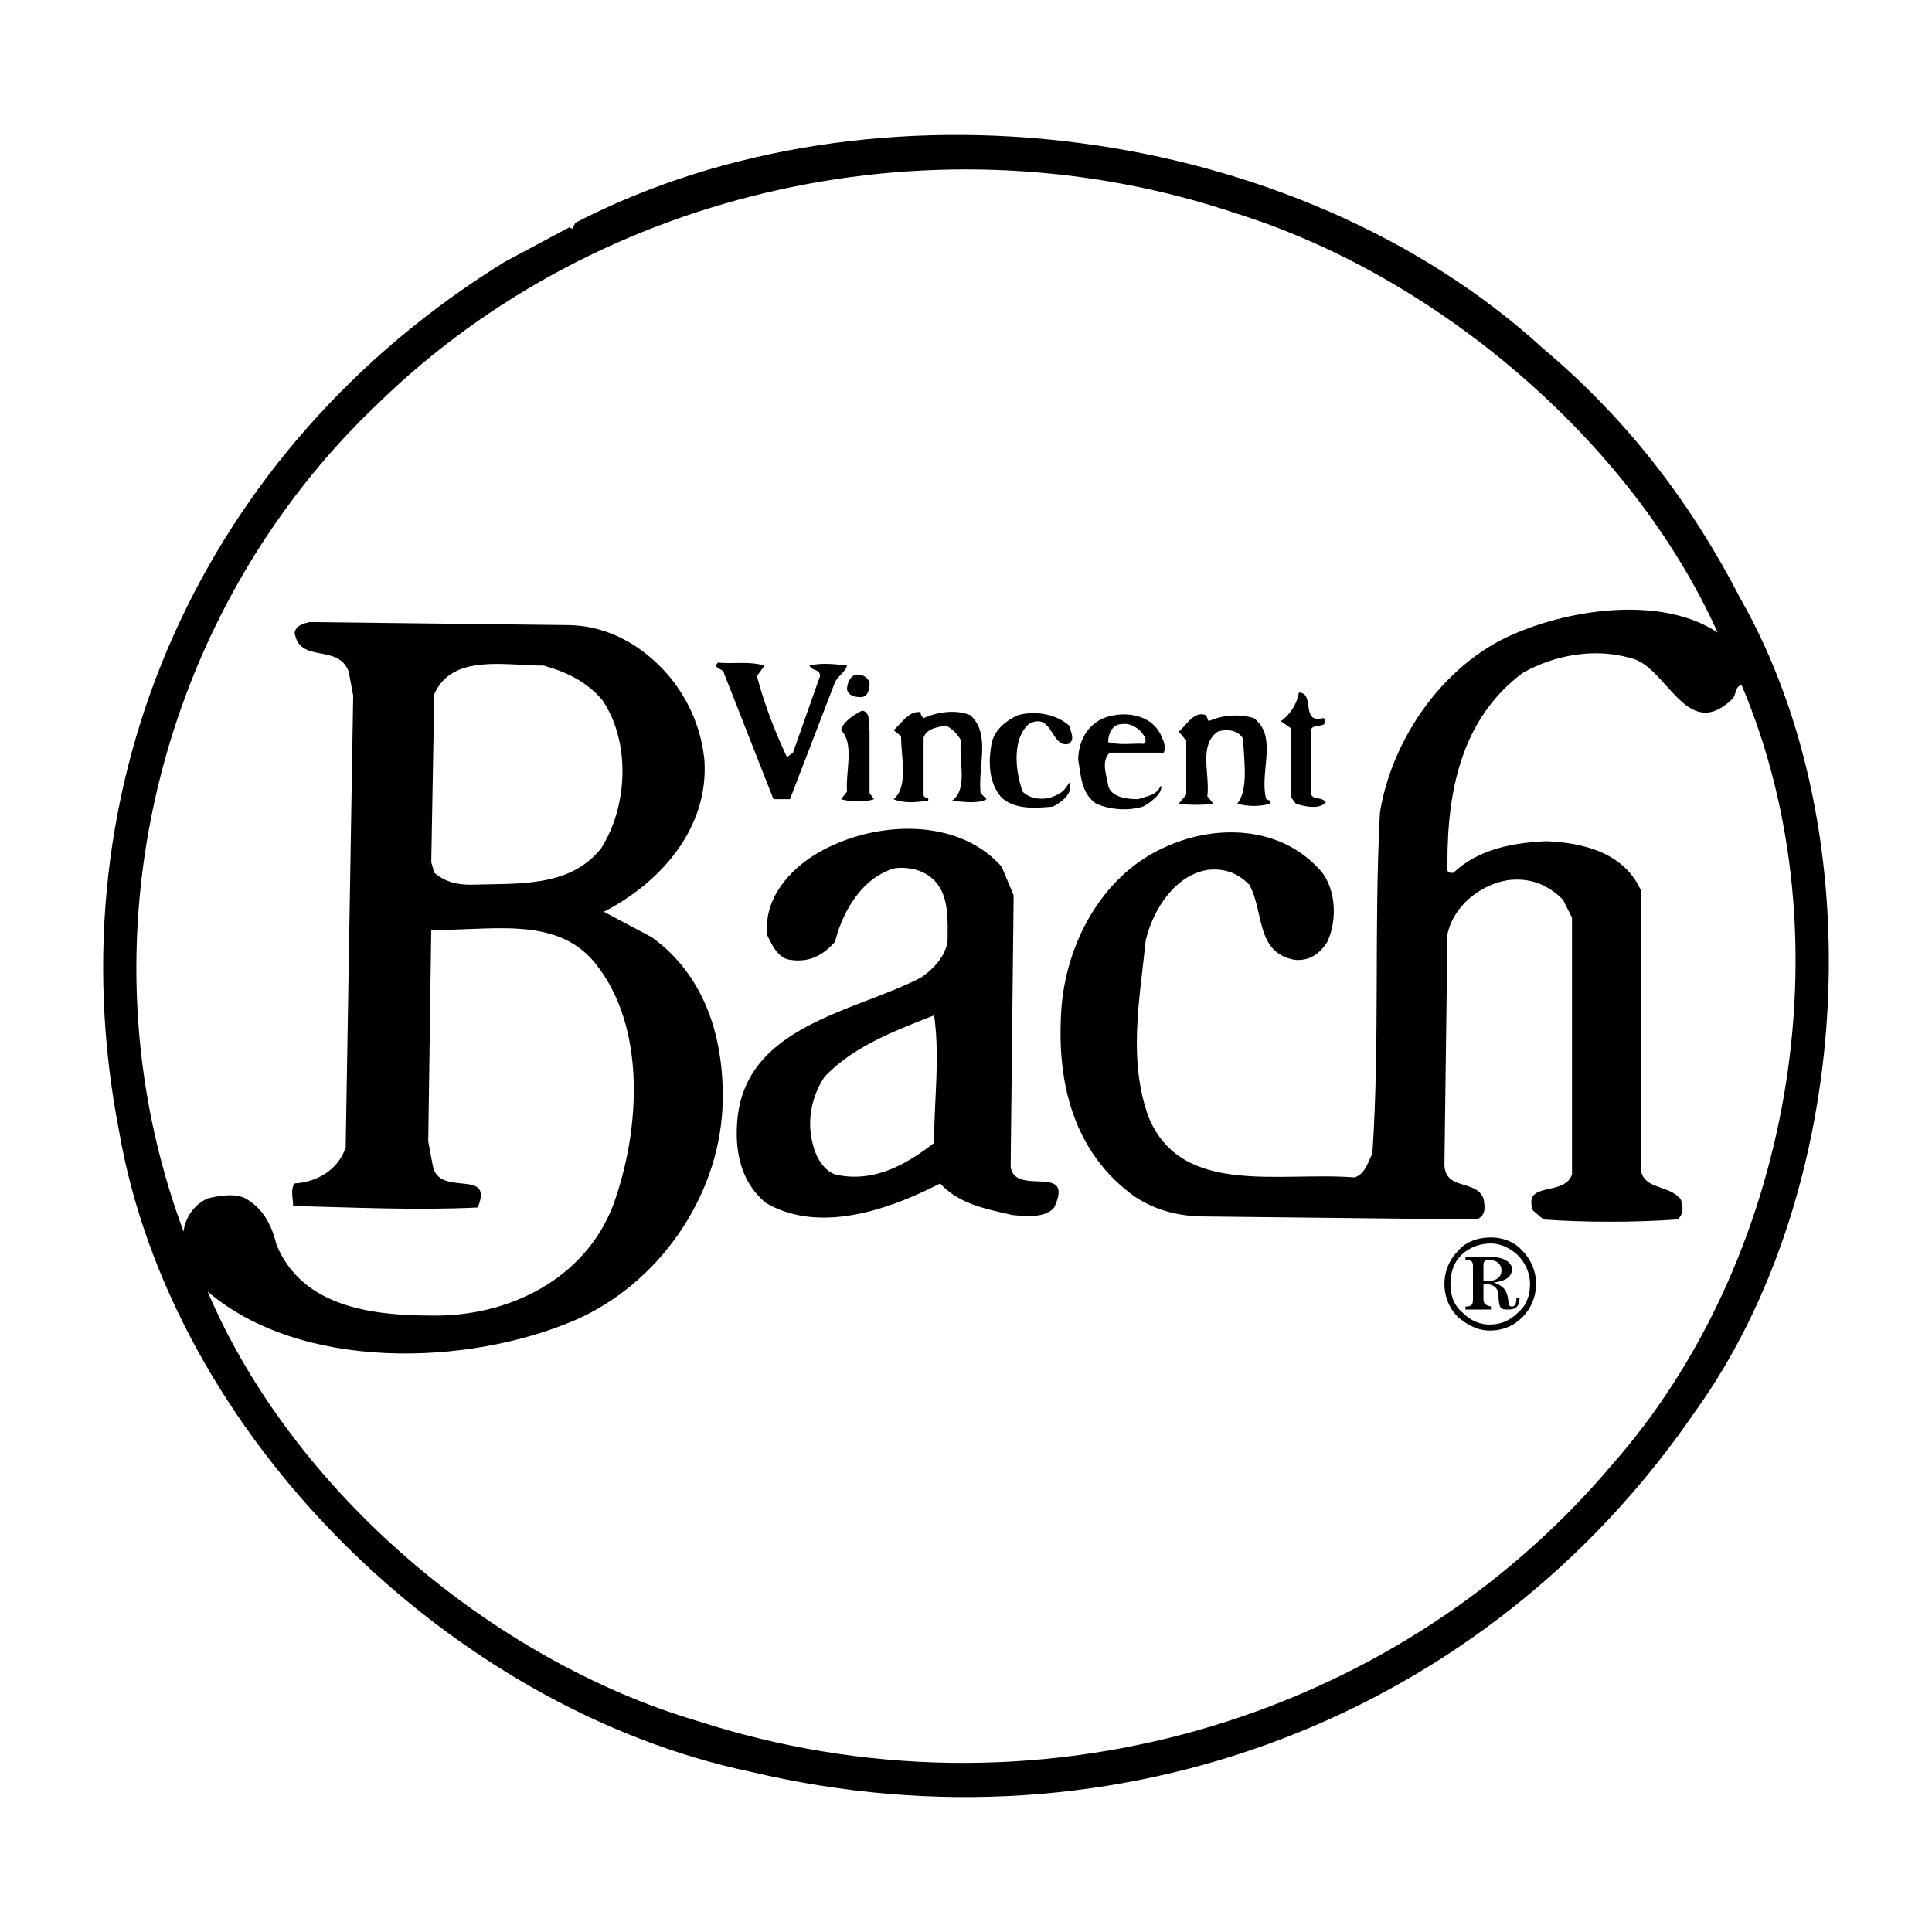
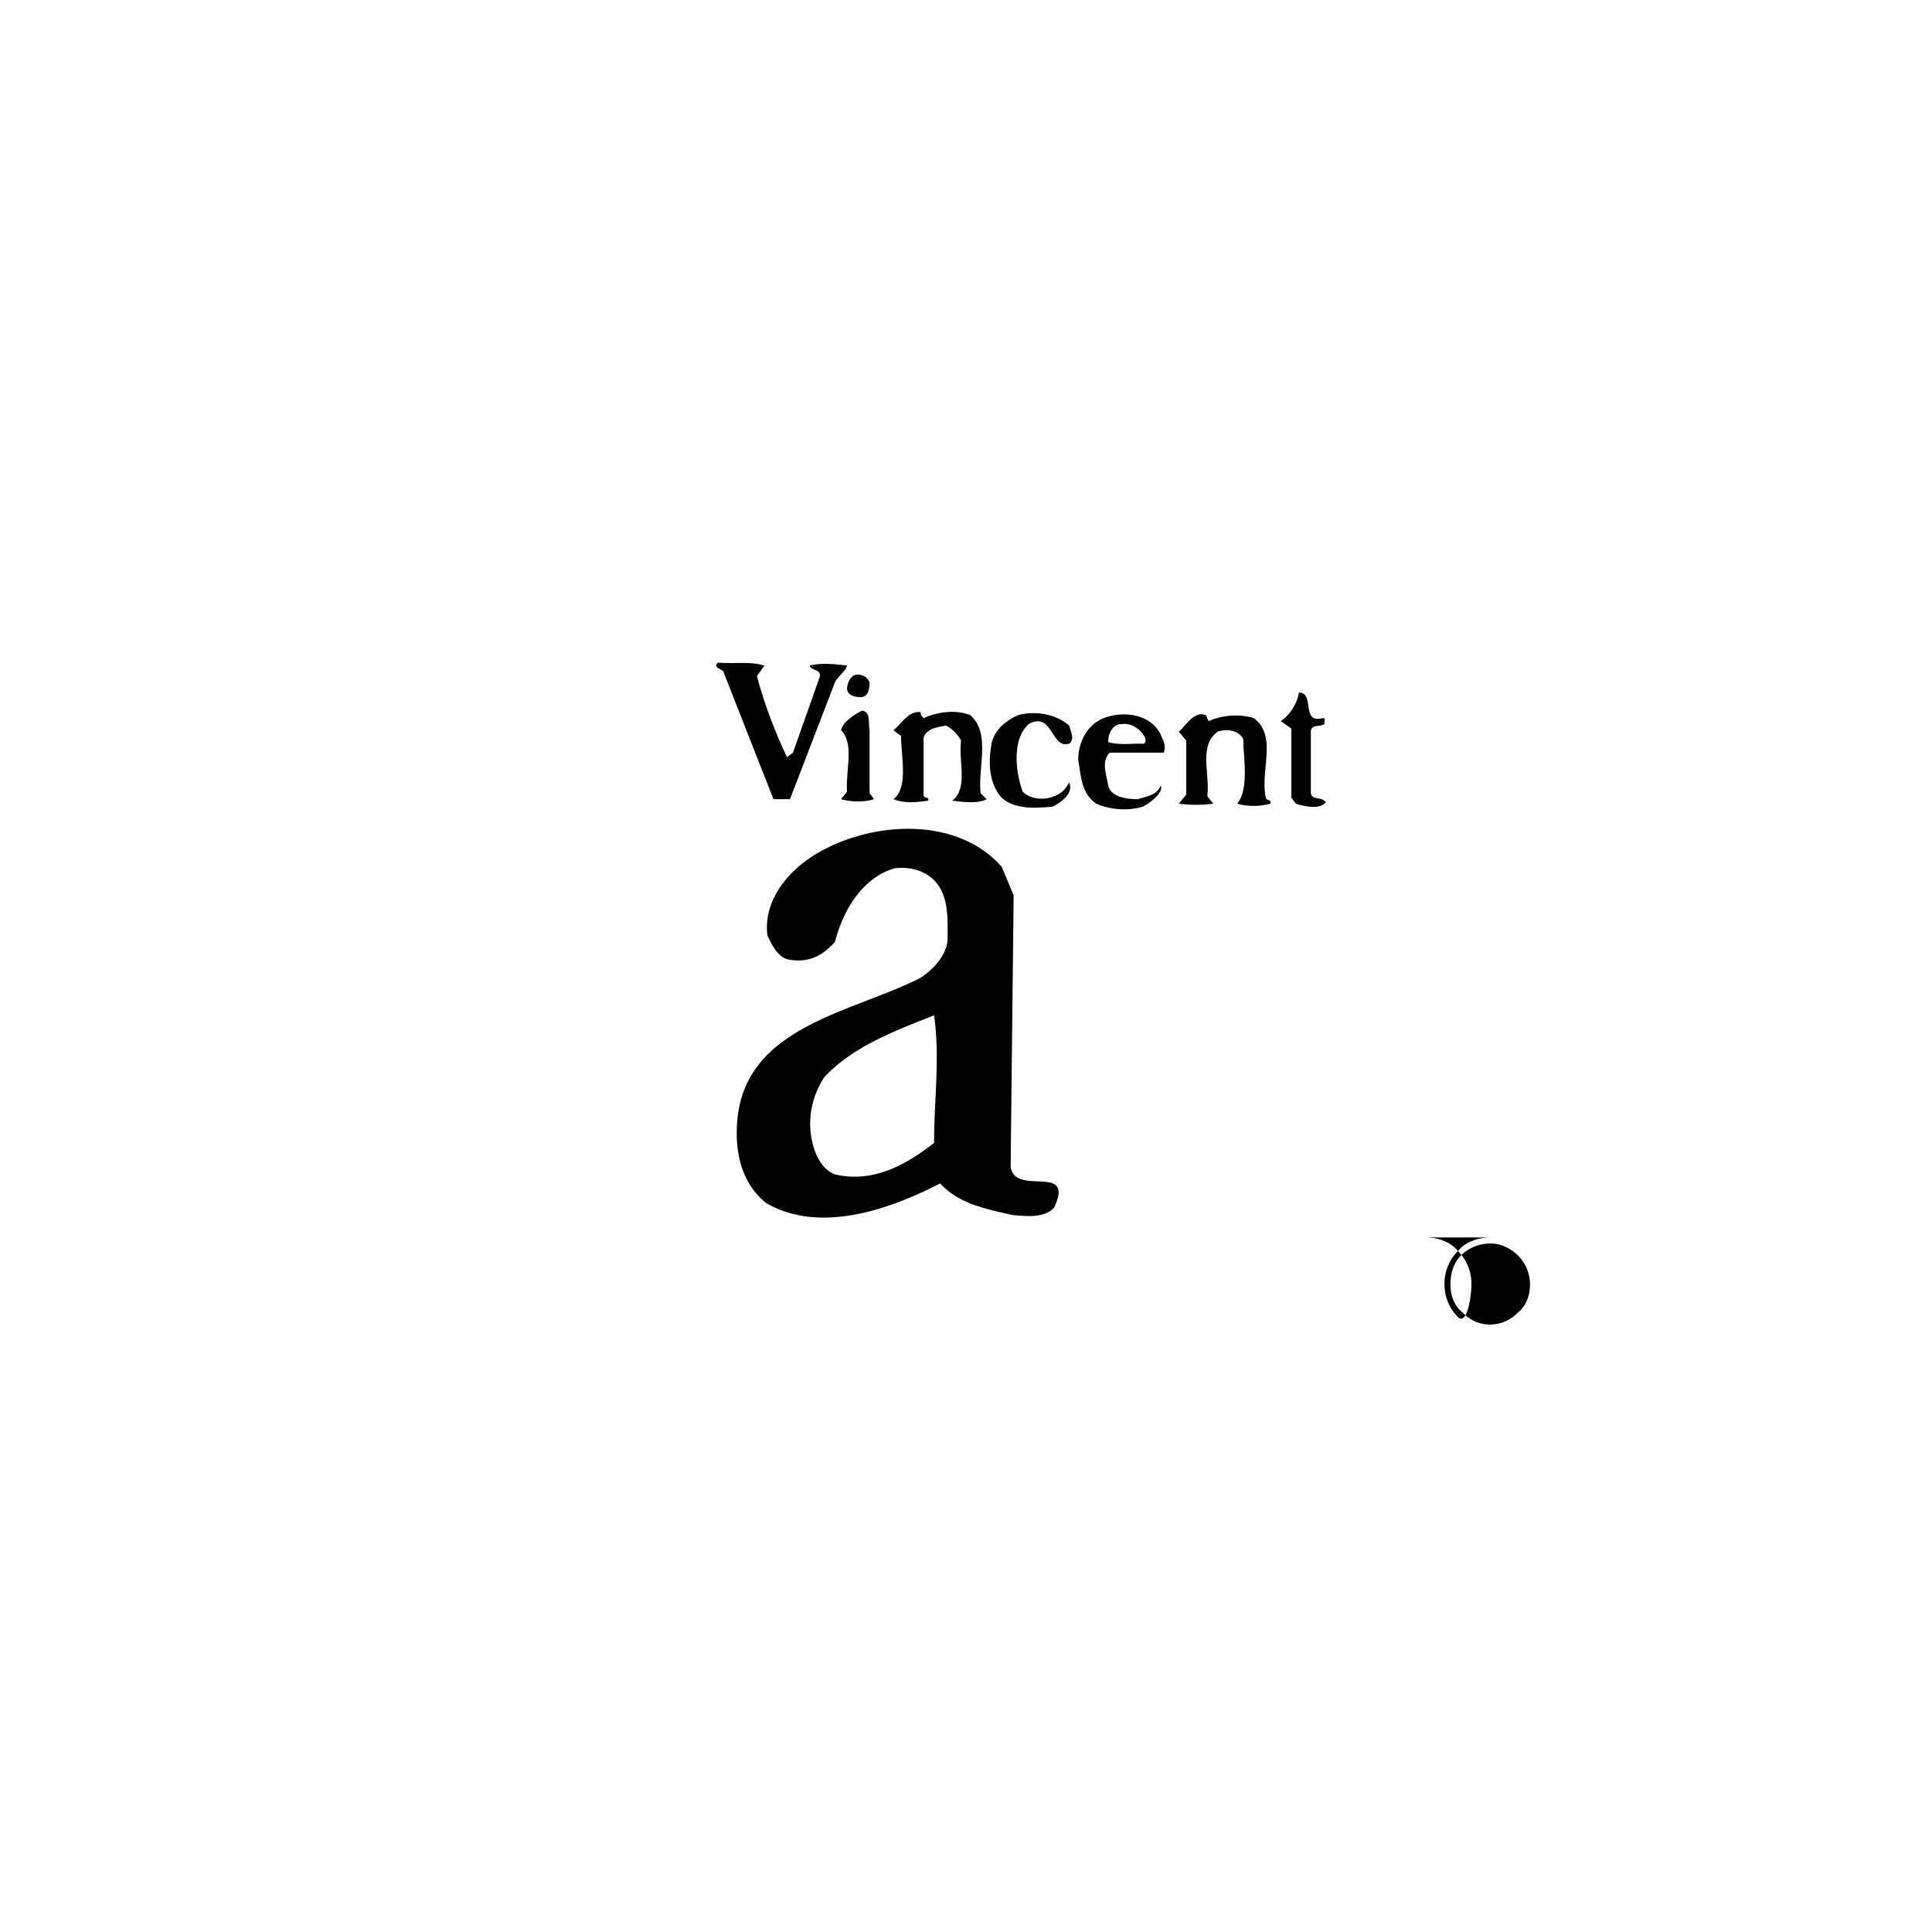
<svg xmlns="http://www.w3.org/2000/svg" width="2500" height="2500" viewBox="0 0 192.756 192.756">
  <g fill-rule="evenodd" clip-rule="evenodd">
-     <path fill="#fff" fill-opacity="0" d="M0 0h192.756v192.756H0V0z" />
-     <path d="M173.613 59.667c-4.791-9.285-11.08-17.672-19.617-24.86-24.709-22.614-66.792-28.005-96.594-12.58l-.299.599-.299-.149-6.44 3.444C20.263 44.69 5.137 78.086 11.876 112.83c5.241 30.4 33.097 57.656 63.048 63.947 36.691 8.686 73.382-5.541 94.199-35.943 15.723-21.863 17.971-57.506 4.49-81.167zm-12.728 86.409c-21.863 25.908-58.105 36.391-91.352 25.609-20.217-5.99-40.285-22.764-48.821-42.832 9.285 7.938 25.908 7.488 36.69 2.846 8.237-3.594 14.227-12.131 14.676-21.115.3-6.738-1.647-13.18-7.039-17.072l-4.792-2.546c5.542-2.845 10.483-8.236 10.034-15.125-.449-4.493-2.846-8.686-6.889-11.381-2.097-1.348-4.343-2.097-6.889-2.097l-25.608-.3c-.6.15-1.348.3-1.498 1.048.449 3.145 4.343 1.048 5.392 3.894l.449 2.396-.749 45.079c-.749 2.246-2.846 3.443-5.092 3.594-.449.598-.149 1.496-.149 2.246 6.29.15 12.28.449 18.42.15 1.647-4.045-3.894-.9-4.493-4.193l-.449-2.396.299-21.117c5.691.15 12.43-1.497 16.324 3.294 5.241 6.439 4.492 16.924 1.796 24.262-2.845 7.338-10.483 11.082-18.121 10.932-5.991 0-12.879-.898-15.425-7.039-.449-1.797-1.198-3.443-2.846-4.492-1.048-.748-2.845-.449-4.043-.15-1.348.6-2.247 1.947-2.396 3.295-10.78-28.906-2.544-61.852 19.47-82.669 22.165-21.565 56.01-28.903 85.661-18.869 19.619 6.14 39.236 22.463 47.924 41.782-5.393-3.594-14.078-2.396-19.619-.149-7.488 2.845-12.879 10.632-14.076 18.121-.6 11.681 0 22.614-.75 33.995-.449.898-.748 2.098-1.797 2.396-7.488-.6-17.223 1.947-20.518-5.99-2.096-5.691-.898-11.83-.299-17.671.748-3.145 2.996-6.589 6.291-7.038 1.797-.15 2.994.449 4.043 1.497 1.496 2.695.598 6.739 4.492 7.488 1.498.15 2.545-.599 3.295-1.797 1.049-2.246.898-5.69-1.049-7.488-3.895-4.043-10.033-4.193-14.826-2.096-6.439 2.695-10.033 9.435-10.633 15.874-.598 7.488 1.049 14.678 7.338 19.17 2.098 1.348 4.344 1.947 7.039 1.947l26.957.299c1.049-.299.898-1.348.748-2.098-.748-1.945-3.893-.748-3.893-3.443l.299-22.914c.6-2.845 3.295-4.941 5.99-5.391 2.246-.3 4.043.45 5.541 1.947l.898 1.797v25.609c-.748 2.246-4.941.598-3.895 3.594l1.049.898c4.193.299 8.986.299 13.328 0 .75-.449.6-1.648.301-2.098-1.199-1.348-3.445-.898-3.895-2.695V88.869c-1.646-3.744-5.691-4.792-9.436-4.942-3.293.15-6.738.749-9.283 3.145-.75.15-.75-.6-.6-1.048 0-7.338 1.498-14.376 7.488-18.87 3.145-1.797 7.188-2.546 10.781-1.497 3.596.749 5.541 8.386 10.035 4.193.598-.45.299-1.348 1.047-1.498 10.787 25.459 4.797 57.656-12.875 77.724zM59.949 84.675c-3.145 3.894-8.237 3.445-13.029 3.595-1.348 0-2.545-.3-3.594-1.198l-.299-1.048.299-16.773c1.797-4.043 7.039-2.845 10.932-2.845 2.097.599 4.193 1.498 5.841 3.444 2.845 4.192 2.545 10.632-.15 14.825z" />
-     <path d="M78.818 79.734l4.493-11.681c.299-.599 1.048-1.049 1.197-1.647-1.197-.15-2.545-.299-3.744 0 .3.599 1.049.299 1.049 1.048l-2.696 7.638-.599.449c-1.198-2.546-2.247-5.242-2.996-8.087l.749-1.048c-1.497-.45-2.995-.15-4.643-.299-.599.599.599.599.599 1.048l4.942 12.58h1.649v-.001zM85.857 69.55c.749 0 .898-.749.898-1.498-.3-.599-.749-.749-1.348-.749-.599.149-.899.898-.899 1.497.151.6.75.75 1.349.75zM128.838 79.584l.449.599c.898.299 2.395.599 2.994-.149-.449-.6-1.348-.15-1.498-.899v-6.14c0-.749.898-.449 1.348-.749 0-.299.15-.599-.148-.599-2.246.599-.748-2.546-2.396-2.546-.15 1.048-.898 2.246-1.797 2.845l1.049.749v6.889h-.001zM83.91 79.734c1.048.3 2.396.3 3.295 0l-.449-.599v-6.29c-.15-.749.149-1.797-.749-1.946-.898.449-1.947 1.198-2.097 1.946 1.348 1.348.449 4.043.599 6.14l-.599.749zM92.596 79.883c.15-.449-.449-.149-.449-.599v-5.691c.299-.898 1.348-1.048 2.247-1.198a3.603 3.603 0 0 1 1.497 1.498c-.299 1.947.749 4.792-.898 5.99 1.198.15 2.696.3 3.444-.149l-.598-.599c-.301-2.546 1.047-5.991-1.049-7.788-1.498-.599-3.294-.299-4.643.3-.3-.3-.3-.45-.3-.599-1.198-.149-1.947 1.198-2.696 1.797l.749.599c0 2.097.749 5.092-.749 6.29 1.049.449 2.396.3 3.445.149zM105.025 80.482c.898-.449 2.098-1.348 1.648-2.396-.449.749-.75 1.048-1.498 1.348-1.049.449-2.396.3-3.145-.449-.75-2.097-1.049-5.241.598-6.739 2.396-1.347 2.248 2.546 4.045 1.947.598-.449.148-1.198 0-1.797-1.348-1.198-3.445-1.497-5.092-1.048-1.348.599-2.547 1.647-2.697 3.146-.299 1.797-.148 3.743 1.049 5.091 1.348 1.197 3.296 1.047 5.092.897zM109.369 80.183c1.348.599 3.145.749 4.643.299.898-.449 2.096-1.498 1.797-2.097-.449 1.048-1.498 1.048-2.246 1.348-1.049 0-2.695-.15-2.996-1.348-.15-1.048-.748-2.396.15-3.294h5.391c.299-.749-.15-1.348-.299-1.797-1.049-2.097-3.744-2.396-5.691-1.647-1.797.749-2.545 2.545-2.545 4.193.298 1.647.298 3.295 1.796 4.343zm2.545-7.937c.898-.149 1.797.449 2.246 1.198.15.149.301.899-.299.749-1.049 0-2.246.15-3.295-.15 0-.899.45-1.797 1.348-1.797zM117.605 80.183c1.049.149 2.396.149 3.445 0l-.6-.749c.299-2.097-.898-5.091 1.047-6.439.9-.3 2.098-.15 2.547.749 0 1.797.6 4.941-.6 6.439a6.164 6.164 0 0 0 3.295 0c.15-.449-.449-.3-.449-.599-.6-2.696 1.197-6.14-1.197-7.937-1.498-.45-3.145-.3-4.492.299-.15-.15-.15-.449-.301-.599-1.197-.449-1.947 1.048-2.695 1.647l.748.898v5.392l-.748.899zM100.832 116.424l.299-27.106-1.197-2.846c-4.642-5.241-13.478-4.492-18.869-1.048-2.546 1.647-4.942 4.493-4.493 7.938.449.898 1.048 2.246 2.246 2.396 1.947.299 3.295-.449 4.493-1.797.749-2.995 2.695-6.44 5.99-7.338 1.348-.15 2.845.15 3.894 1.198 1.498 1.498 1.348 3.894 1.348 5.991-.149 1.498-1.348 2.845-2.696 3.744-6.739 3.445-17.372 4.793-18.27 14.078-.3 3.145.299 6.289 2.845 8.385 5.392 3.146 12.43.6 17.373-1.945 1.946 2.096 4.641 2.545 7.188 3.145 1.498.15 3.295.299 4.193-.748 2.095-4.496-3.895-1.051-4.344-4.047zm-7.637-2.395c-2.695 2.096-5.99 4.043-9.884 3.145-1.198-.449-1.947-1.797-2.246-3.145-.6-2.396 0-4.793 1.197-6.59 2.996-3.145 7.188-4.643 10.933-6.141.599 4.194 0 8.388 0 12.731zM148.754 123.463c-1.348 0-2.545.449-3.293 1.348-.9.898-1.348 2.098-1.348 3.295s.447 2.396 1.348 3.295c.898.748 1.945 1.348 3.145 1.348 1.348 0 2.396-.449 3.295-1.348s1.348-2.098 1.348-3.295-.449-2.396-1.348-3.295c-.751-.899-1.948-1.348-3.147-1.348zm2.697 7.488c-.75.748-1.648 1.197-2.846 1.197-1.049 0-1.947-.449-2.695-1.197-.898-.748-1.199-1.797-1.199-2.846s.301-2.098 1.049-2.846 1.797-1.197 2.994-1.197c.9 0 1.947.449 2.697 1.197.748.748 1.197 1.797 1.197 2.846s-.298 2.098-1.197 2.846z" />
-     <path d="M150.852 130.352c-.449 0-.299-.449-.449-1.049-.15-.748-.6-1.047-1.348-1.348 1.197-.148 1.797-.598 1.797-1.348 0-.6-.748-1.197-2.098-1.197h-2.545v.299c.6 0 .748.15.748.6v3.295c0 .6-.148.748-.748.748v.299h2.545v-.299c-.598-.148-.748-.299-.748-.748v-1.498h.15c.748 0 1.197.299 1.348.898 0 .449 0 .898.15 1.348.148.299.449.299.898.299.598 0 1.047-.299 1.047-1.047v-.15h-.299c.001.599-.15.898-.448.898zm-2.397-2.545h-.449v-1.648c0-.299.15-.449.6-.449.748 0 1.197.449 1.197 1.049s-.449 1.048-1.348 1.048z" />
+     <path d="M78.818 79.734l4.493-11.681c.299-.599 1.048-1.049 1.197-1.647-1.197-.15-2.545-.299-3.744 0 .3.599 1.049.299 1.049 1.048l-2.696 7.638-.599.449c-1.198-2.546-2.247-5.242-2.996-8.087l.749-1.048c-1.497-.45-2.995-.15-4.643-.299-.599.599.599.599.599 1.048l4.942 12.58h1.649v-.001zM85.857 69.55c.749 0 .898-.749.898-1.498-.3-.599-.749-.749-1.348-.749-.599.149-.899.898-.899 1.497.151.6.75.75 1.349.75zM128.838 79.584l.449.599c.898.299 2.395.599 2.994-.149-.449-.6-1.348-.15-1.498-.899v-6.14c0-.749.898-.449 1.348-.749 0-.299.15-.599-.148-.599-2.246.599-.748-2.546-2.396-2.546-.15 1.048-.898 2.246-1.797 2.845l1.049.749v6.889h-.001zM83.91 79.734c1.048.3 2.396.3 3.295 0l-.449-.599v-6.29c-.15-.749.149-1.797-.749-1.946-.898.449-1.947 1.198-2.097 1.946 1.348 1.348.449 4.043.599 6.14l-.599.749zM92.596 79.883c.15-.449-.449-.149-.449-.599v-5.691c.299-.898 1.348-1.048 2.247-1.198a3.603 3.603 0 0 1 1.497 1.498c-.299 1.947.749 4.792-.898 5.99 1.198.15 2.696.3 3.444-.149l-.598-.599c-.301-2.546 1.047-5.991-1.049-7.788-1.498-.599-3.294-.299-4.643.3-.3-.3-.3-.45-.3-.599-1.198-.149-1.947 1.198-2.696 1.797l.749.599c0 2.097.749 5.092-.749 6.29 1.049.449 2.396.3 3.445.149zM105.025 80.482c.898-.449 2.098-1.348 1.648-2.396-.449.749-.75 1.048-1.498 1.348-1.049.449-2.396.3-3.145-.449-.75-2.097-1.049-5.241.598-6.739 2.396-1.347 2.248 2.546 4.045 1.947.598-.449.148-1.198 0-1.797-1.348-1.198-3.445-1.497-5.092-1.048-1.348.599-2.547 1.647-2.697 3.146-.299 1.797-.148 3.743 1.049 5.091 1.348 1.197 3.296 1.047 5.092.897zM109.369 80.183c1.348.599 3.145.749 4.643.299.898-.449 2.096-1.498 1.797-2.097-.449 1.048-1.498 1.048-2.246 1.348-1.049 0-2.695-.15-2.996-1.348-.15-1.048-.748-2.396.15-3.294h5.391c.299-.749-.15-1.348-.299-1.797-1.049-2.097-3.744-2.396-5.691-1.647-1.797.749-2.545 2.545-2.545 4.193.298 1.647.298 3.295 1.796 4.343zm2.545-7.937c.898-.149 1.797.449 2.246 1.198.15.149.301.899-.299.749-1.049 0-2.246.15-3.295-.15 0-.899.45-1.797 1.348-1.797zM117.605 80.183c1.049.149 2.396.149 3.445 0l-.6-.749c.299-2.097-.898-5.091 1.047-6.439.9-.3 2.098-.15 2.547.749 0 1.797.6 4.941-.6 6.439a6.164 6.164 0 0 0 3.295 0c.15-.449-.449-.3-.449-.599-.6-2.696 1.197-6.14-1.197-7.937-1.498-.45-3.145-.3-4.492.299-.15-.15-.15-.449-.301-.599-1.197-.449-1.947 1.048-2.695 1.647l.748.898v5.392l-.748.899zM100.832 116.424l.299-27.106-1.197-2.846c-4.642-5.241-13.478-4.492-18.869-1.048-2.546 1.647-4.942 4.493-4.493 7.938.449.898 1.048 2.246 2.246 2.396 1.947.299 3.295-.449 4.493-1.797.749-2.995 2.695-6.44 5.99-7.338 1.348-.15 2.845.15 3.894 1.198 1.498 1.498 1.348 3.894 1.348 5.991-.149 1.498-1.348 2.845-2.696 3.744-6.739 3.445-17.372 4.793-18.27 14.078-.3 3.145.299 6.289 2.845 8.385 5.392 3.146 12.43.6 17.373-1.945 1.946 2.096 4.641 2.545 7.188 3.145 1.498.15 3.295.299 4.193-.748 2.095-4.496-3.895-1.051-4.344-4.047zm-7.637-2.395c-2.695 2.096-5.99 4.043-9.884 3.145-1.198-.449-1.947-1.797-2.246-3.145-.6-2.396 0-4.793 1.197-6.59 2.996-3.145 7.188-4.643 10.933-6.141.599 4.194 0 8.388 0 12.731zM148.754 123.463c-1.348 0-2.545.449-3.293 1.348-.9.898-1.348 2.098-1.348 3.295s.447 2.396 1.348 3.295s1.348-2.098 1.348-3.295-.449-2.396-1.348-3.295c-.751-.899-1.948-1.348-3.147-1.348zm2.697 7.488c-.75.748-1.648 1.197-2.846 1.197-1.049 0-1.947-.449-2.695-1.197-.898-.748-1.199-1.797-1.199-2.846s.301-2.098 1.049-2.846 1.797-1.197 2.994-1.197c.9 0 1.947.449 2.697 1.197.748.748 1.197 1.797 1.197 2.846s-.298 2.098-1.197 2.846z" />
  </g>
</svg>